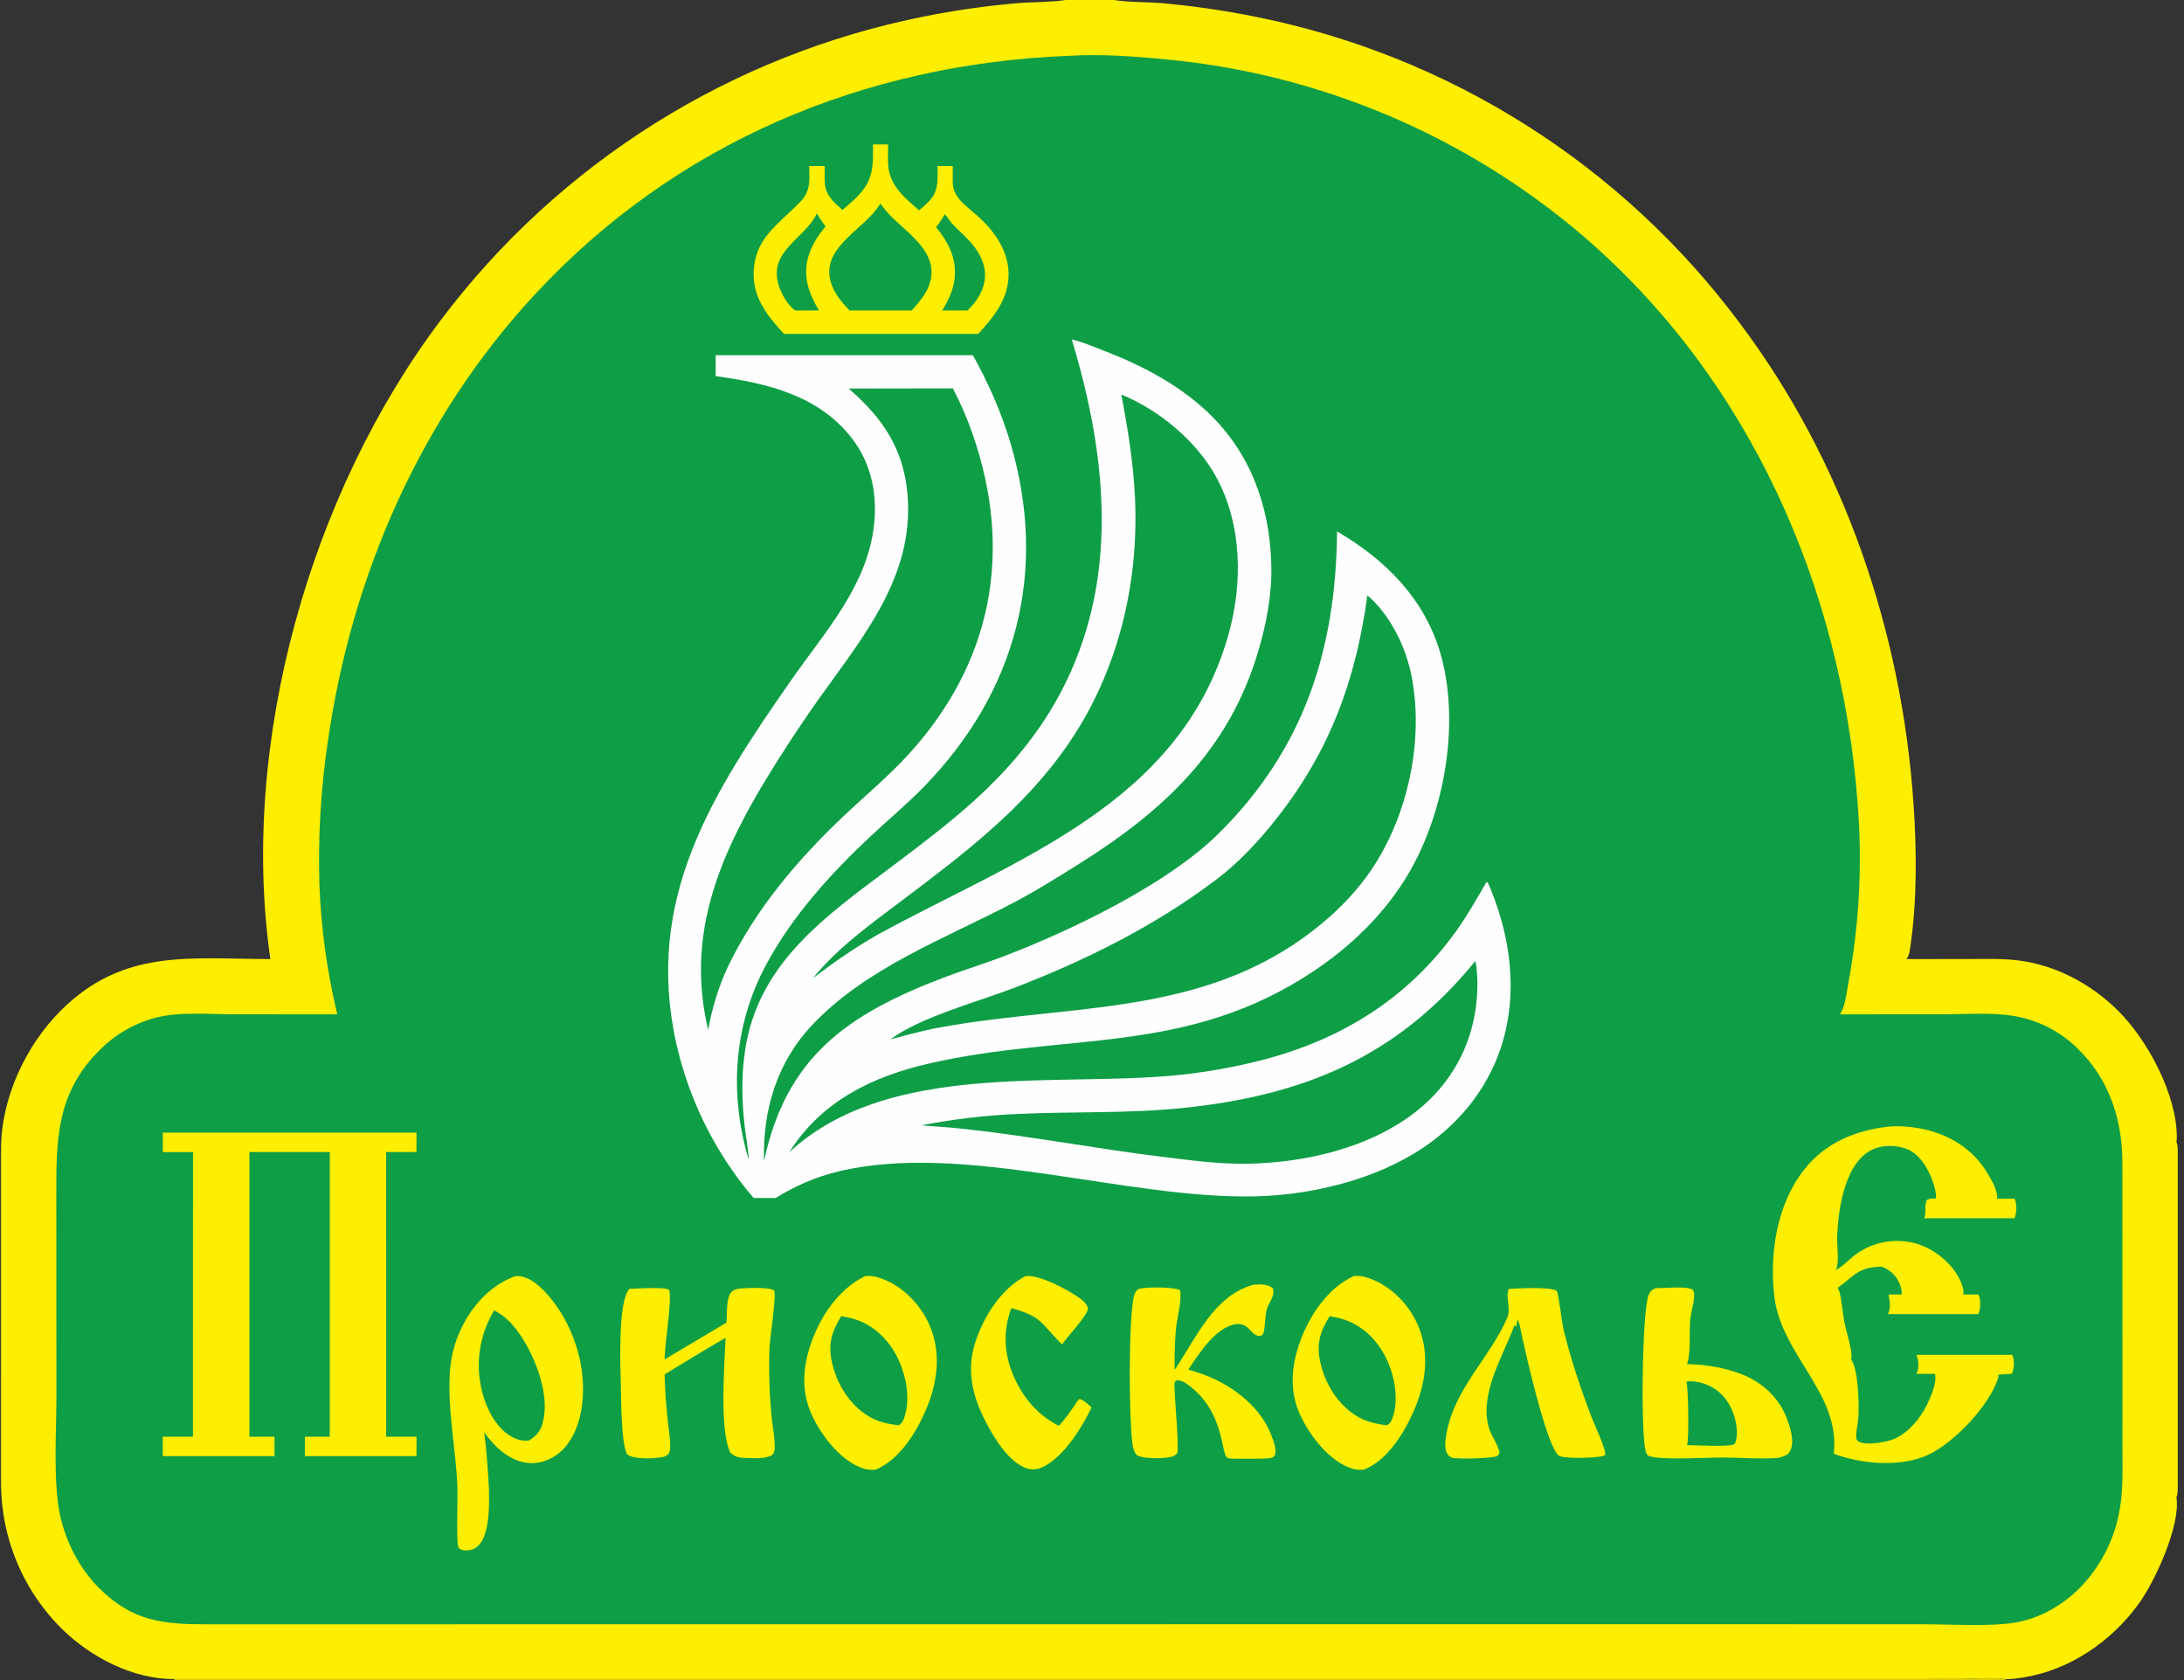
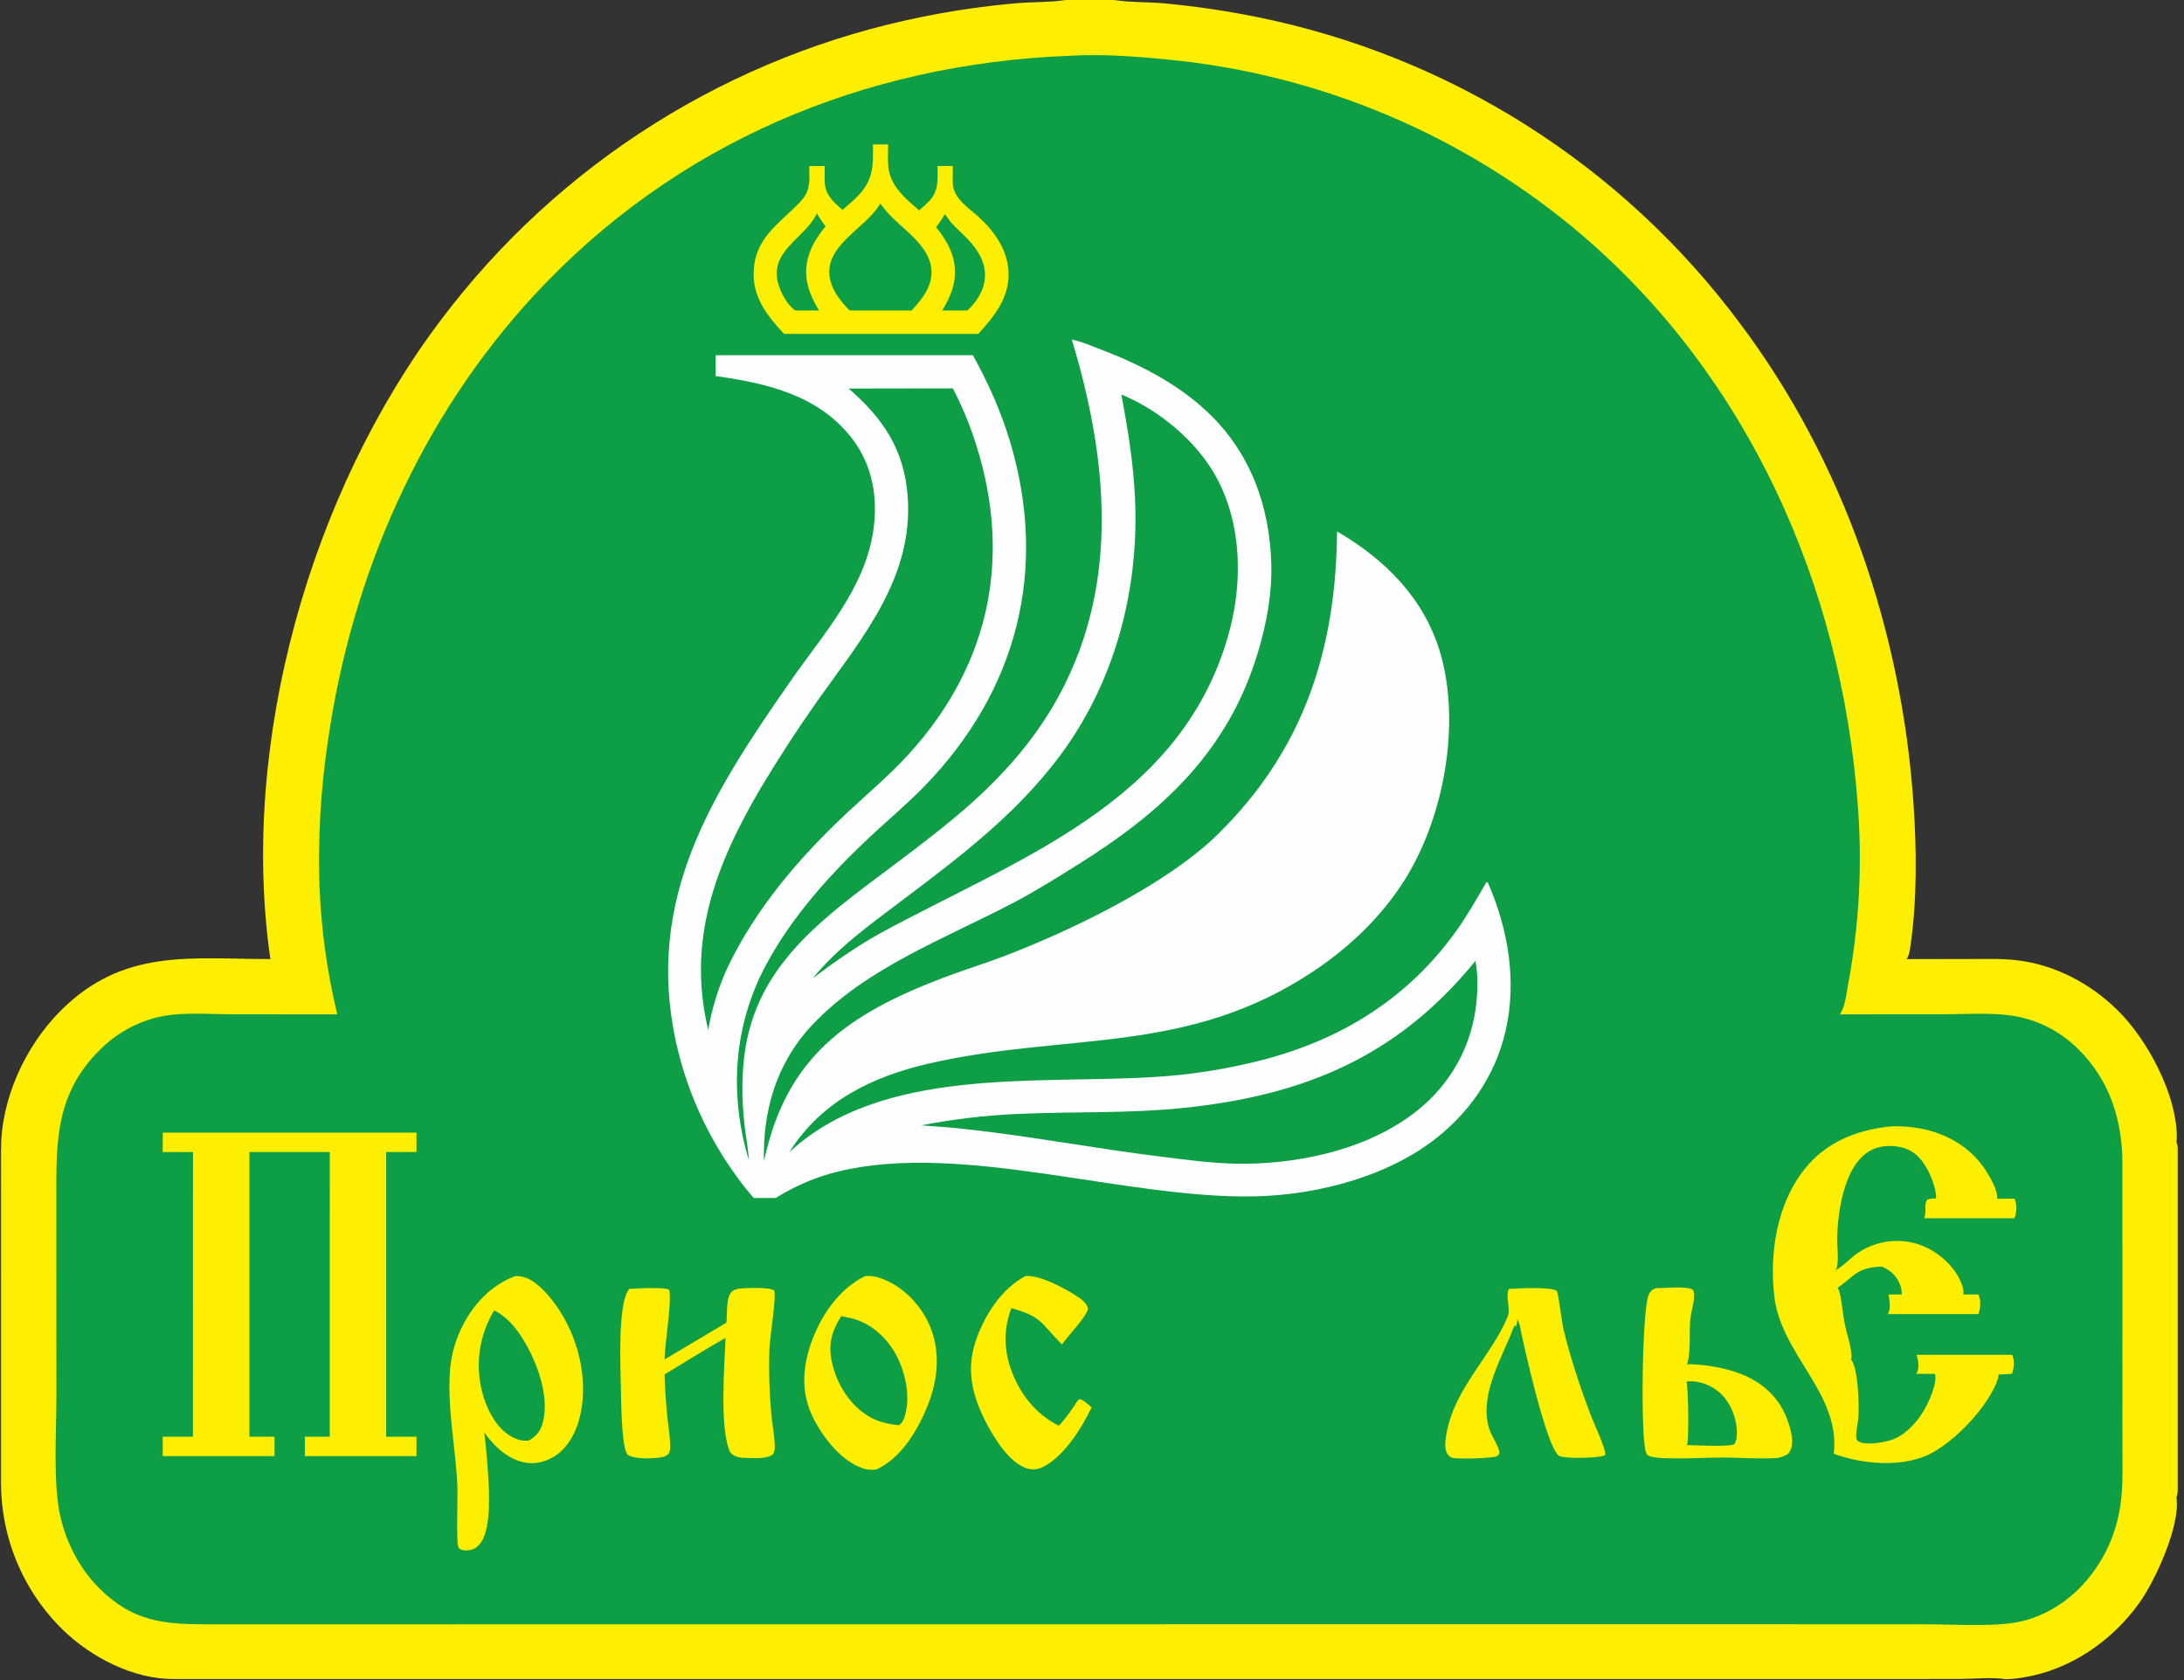
<svg xmlns="http://www.w3.org/2000/svg" width="195" height="150" viewBox="0 0 195 150" fill="none">
  <rect x="0" y="0" width="195" height="150" fill="#333333" stroke="none" />
  <g clip-path="url(#clip0_184_3003)">
    <path d="M0 0H95.138H99.466H194.275C194.405 0.231 194.426 0.385 194.433 0.646C194.506 3.51 194.44 6.393 194.44 9.259L194.442 26.174L194.441 77.312L194.443 95.647C194.443 96.878 194.608 100.984 194.393 101.775C194.376 101.841 194.351 101.887 194.323 101.951C194.373 102.078 194.412 102.204 194.426 102.342C194.551 103.544 194.443 104.861 194.443 106.077L194.445 113.9L194.444 126.661C194.443 128.819 194.513 131.004 194.432 133.16C194.423 133.359 194.398 133.5 194.323 133.682C194.577 134.353 194.542 149.474 194.343 149.877C194.323 149.92 194.297 149.959 194.275 150H179.046H15.568H0V132.702V102.783V0ZM0 0V102.783L0.097 102.814L0.095 102.689C0.057 98.157 2.257 93.39 5.428 90.226C11.005 84.662 16.949 85.616 24.14 85.629C24.131 85.57 24.122 85.511 24.113 85.451C21.403 66.179 27.737 43.966 39.368 28.565C39.694 28.131 40.025 27.702 40.361 27.276C40.697 26.85 41.038 26.429 41.383 26.011C41.728 25.593 42.078 25.179 42.433 24.769C42.788 24.359 43.148 23.953 43.512 23.551C43.876 23.149 44.244 22.752 44.617 22.358C44.991 21.965 45.368 21.576 45.75 21.191C46.132 20.806 46.519 20.426 46.909 20.05C47.3 19.674 47.695 19.303 48.094 18.936C48.493 18.569 48.896 18.206 49.304 17.849C49.711 17.491 50.123 17.138 50.538 16.79C50.954 16.441 51.373 16.098 51.796 15.759C52.219 15.42 52.647 15.086 53.078 14.757C53.508 14.428 53.943 14.104 54.381 13.784C54.82 13.465 55.261 13.151 55.707 12.842C56.152 12.533 56.601 12.229 57.054 11.93C57.506 11.631 57.962 11.337 58.421 11.049C58.88 10.76 59.342 10.477 59.808 10.199C60.273 9.921 60.742 9.648 61.214 9.381C61.685 9.114 62.16 8.852 62.638 8.596C63.116 8.339 63.596 8.088 64.08 7.843C64.563 7.597 65.049 7.357 65.538 7.123C66.027 6.888 66.519 6.659 67.013 6.436C67.507 6.213 68.004 5.995 68.502 5.784C69.002 5.572 69.503 5.365 70.007 5.165C70.511 4.964 71.017 4.77 71.525 4.581C72.033 4.392 72.543 4.209 73.056 4.031C73.568 3.854 74.082 3.683 74.599 3.517C75.115 3.351 75.633 3.192 76.153 3.038C76.673 2.884 77.195 2.736 77.718 2.595C78.241 2.453 78.766 2.317 79.293 2.187C79.819 2.057 80.347 1.933 80.876 1.815C81.405 1.697 81.936 1.585 82.468 1.479C85.224 0.927 88.002 0.528 90.802 0.285C92.2 0.167 93.669 0.216 95.046 0.015C95.077 0.01 95.108 0.005 95.138 0H0ZM99.466 0C99.498 0.005 99.53 0.011 99.562 0.015C100.96 0.223 102.434 0.171 103.85 0.291C106.653 0.548 109.435 0.955 112.194 1.513C112.727 1.62 113.259 1.733 113.789 1.853C114.32 1.972 114.849 2.098 115.377 2.23C115.904 2.361 116.431 2.499 116.955 2.643C117.48 2.786 118.003 2.936 118.523 3.092C119.045 3.247 119.564 3.409 120.081 3.576C120.599 3.744 121.114 3.917 121.628 4.096C122.141 4.276 122.653 4.461 123.162 4.652C123.671 4.843 124.178 5.04 124.683 5.242C125.187 5.445 125.69 5.653 126.19 5.867C126.69 6.081 127.187 6.301 127.682 6.526C128.177 6.752 128.669 6.983 129.159 7.219C129.649 7.456 130.136 7.698 130.62 7.946C131.104 8.194 131.585 8.447 132.063 8.706C132.542 8.965 133.017 9.229 133.489 9.499C133.961 9.769 134.431 10.044 134.896 10.324C135.363 10.605 135.825 10.89 136.284 11.181C136.744 11.472 137.2 11.768 137.653 12.07C138.105 12.371 138.555 12.678 139.001 12.99C139.446 13.301 139.888 13.618 140.327 13.94C140.765 14.262 141.2 14.589 141.63 14.92C142.062 15.252 142.489 15.589 142.912 15.93C143.335 16.272 143.754 16.618 144.17 16.969C144.585 17.32 144.997 17.676 145.403 18.037C145.811 18.397 146.214 18.762 146.613 19.132C147.011 19.502 147.406 19.876 147.796 20.255C148.187 20.634 148.573 21.017 148.954 21.404C149.335 21.792 149.713 22.184 150.085 22.58C150.458 22.976 150.825 23.376 151.189 23.781C151.552 24.186 151.911 24.594 152.266 25.007C152.62 25.42 152.969 25.837 153.313 26.258C153.658 26.678 153.997 27.103 154.332 27.532C154.667 27.96 154.997 28.392 155.322 28.829C164.621 41.183 169.798 56.391 170.849 71.761C171.134 75.918 171.172 80.306 170.58 84.432C170.52 84.852 170.482 85.274 170.228 85.629L175.833 85.623C177.24 85.623 178.667 85.571 180.067 85.732C183.487 86.126 186.68 87.823 189.108 90.232C191.768 92.872 194.383 97.771 194.359 101.583C194.358 101.706 194.343 101.829 194.323 101.951C194.351 101.887 194.376 101.841 194.393 101.775C194.608 100.984 194.443 96.878 194.443 95.647L194.441 77.312L194.442 26.174L194.44 9.259C194.44 6.393 194.506 3.51 194.433 0.646C194.426 0.385 194.405 0.231 194.275 0H99.466ZM0 132.702V150H15.568L15.559 149.905C11.921 149.946 8.134 147.975 5.577 145.483C5.471 145.379 5.367 145.274 5.264 145.166C5.16 145.06 5.058 144.952 4.958 144.843C4.857 144.735 4.758 144.624 4.66 144.513C4.562 144.401 4.465 144.289 4.37 144.175C4.275 144.061 4.181 143.946 4.088 143.83C3.996 143.714 3.905 143.597 3.815 143.478C3.726 143.36 3.638 143.241 3.551 143.12C3.464 143 3.379 142.879 3.295 142.756C3.211 142.634 3.129 142.51 3.048 142.386C2.968 142.261 2.888 142.136 2.811 142.01C2.733 141.883 2.657 141.756 2.582 141.627C2.508 141.499 2.434 141.37 2.363 141.24C2.291 141.11 2.222 140.979 2.153 140.847C2.085 140.716 2.018 140.583 1.953 140.45C1.888 140.316 1.825 140.182 1.763 140.047C1.701 139.912 1.641 139.777 1.582 139.64C1.523 139.504 1.467 139.367 1.411 139.229C1.356 139.092 1.303 138.954 1.251 138.815C1.199 138.676 1.149 138.536 1.1 138.396C1.052 138.255 1.005 138.115 0.96 137.974C0.915 137.832 0.871 137.69 0.83 137.547C0.788 137.405 0.748 137.262 0.71 137.118C0.672 136.975 0.636 136.832 0.601 136.687C0.566 136.543 0.533 136.398 0.502 136.253C0.471 136.108 0.442 135.962 0.414 135.817C0.386 135.671 0.36 135.525 0.336 135.378C0.312 135.232 0.29 135.085 0.27 134.939C0.249 134.792 0.23 134.644 0.213 134.497C0.196 134.349 0.181 134.202 0.168 134.054C0.154 133.906 0.143 133.759 0.133 133.611C0.123 133.462 0.115 133.314 0.109 133.166C0.103 133.018 0.099 132.869 0.096 132.721L0 132.702ZM194.323 133.682C194.717 136.117 192.472 141.081 190.994 143.136C188.557 146.526 184.826 149.097 180.666 149.766C180.129 149.853 179.593 149.922 179.049 149.921L179.046 150H194.275C194.297 149.959 194.323 149.92 194.343 149.877C194.542 149.474 194.577 134.353 194.323 133.682ZM15.559 149.905L15.568 150H179.046L179.049 149.921C177.893 149.727 176.235 149.895 175.025 149.901L166.542 149.907L133.488 149.904L15.559 149.905ZM0 102.783V132.702L0.096 132.721L0.097 102.814L0 102.783Z" fill="#FEEE00" />
    <path d="M0 102.783L0.097 102.814L0.096 132.721L0 132.702V102.783Z" fill="#FEEE00" fill-opacity="0.098" />
-     <path d="M15.559 149.906L133.488 149.905L166.542 149.908L175.025 149.902C176.235 149.895 177.893 149.728 179.049 149.921L179.046 150H15.567L15.559 149.906Z" fill="#FEEE00" fill-opacity="0.824" />
    <path d="M95.509 4.979C98.31 4.815 101.264 5.022 104.051 5.297C104.478 5.336 104.903 5.38 105.328 5.428C105.754 5.476 106.179 5.528 106.604 5.584C107.028 5.64 107.452 5.7 107.875 5.764C108.299 5.828 108.721 5.896 109.143 5.968C109.565 6.041 109.987 6.117 110.407 6.197C110.827 6.278 111.247 6.362 111.666 6.45C112.085 6.539 112.503 6.631 112.92 6.728C113.338 6.824 113.754 6.924 114.169 7.029C114.584 7.133 114.998 7.241 115.412 7.354C115.824 7.466 116.236 7.582 116.647 7.703C117.058 7.823 117.468 7.947 117.877 8.075C118.285 8.203 118.692 8.335 119.098 8.471C119.504 8.607 119.909 8.747 120.312 8.89C120.716 9.034 121.118 9.182 121.518 9.333C121.918 9.484 122.317 9.64 122.715 9.799C123.113 9.958 123.508 10.12 123.903 10.287C124.297 10.454 124.689 10.624 125.081 10.798C125.472 10.973 125.861 11.15 126.249 11.332C126.637 11.514 127.023 11.699 127.406 11.888C127.791 12.077 128.173 12.27 128.554 12.466C128.934 12.662 129.313 12.863 129.689 13.066C130.066 13.27 130.44 13.477 130.813 13.688C131.185 13.899 131.556 14.113 131.925 14.331C132.294 14.549 132.66 14.77 133.024 14.995C133.388 15.22 133.75 15.448 134.11 15.68C134.47 15.912 134.828 16.148 135.183 16.386C135.538 16.625 135.891 16.867 136.242 17.113C136.593 17.358 136.941 17.607 137.287 17.86C137.633 18.112 137.976 18.367 138.317 18.626C138.658 18.885 138.997 19.147 139.333 19.412C139.669 19.677 140.003 19.946 140.334 20.218C140.665 20.489 140.993 20.764 141.318 21.042C156.16 33.776 164.386 52.327 165.856 71.653C165.911 72.33 165.955 73.009 165.987 73.688C166.02 74.368 166.041 75.047 166.052 75.727C166.061 76.407 166.059 77.087 166.046 77.767C166.034 78.447 166.009 79.127 165.974 79.806C165.939 80.485 165.892 81.163 165.834 81.841C165.776 82.519 165.706 83.195 165.625 83.871C165.545 84.546 165.453 85.219 165.35 85.892C165.247 86.564 165.133 87.234 165.007 87.903C164.873 88.627 164.733 90.012 164.261 90.563L173.651 90.556C175.921 90.555 178.472 90.326 180.676 90.888C180.79 90.917 180.904 90.948 181.017 90.981C181.129 91.014 181.242 91.049 181.354 91.085C181.465 91.122 181.577 91.16 181.687 91.201C181.798 91.241 181.907 91.283 182.017 91.327C182.126 91.371 182.234 91.417 182.341 91.464C182.449 91.512 182.556 91.561 182.661 91.612C182.768 91.664 182.873 91.716 182.977 91.771C183.081 91.826 183.184 91.882 183.287 91.94C183.389 91.998 183.491 92.058 183.591 92.119C183.691 92.181 183.791 92.244 183.889 92.308C183.987 92.373 184.084 92.439 184.18 92.507C184.276 92.575 184.371 92.645 184.464 92.716C184.558 92.787 184.651 92.859 184.742 92.934C184.834 93.008 184.924 93.083 185.013 93.16C185.101 93.238 185.189 93.316 185.275 93.396C185.361 93.476 185.446 93.558 185.529 93.641C188.306 96.348 189.476 99.927 189.5 103.724L189.506 123.54L189.504 129.361C189.503 131.344 189.592 133.328 189.163 135.279C189.131 135.431 189.096 135.583 189.059 135.734C189.021 135.886 188.981 136.037 188.938 136.187C188.895 136.337 188.85 136.486 188.802 136.634C188.754 136.782 188.703 136.929 188.65 137.076C188.597 137.223 188.541 137.369 188.482 137.513C188.423 137.657 188.362 137.801 188.299 137.943C188.236 138.086 188.169 138.227 188.101 138.366C188.032 138.507 187.961 138.646 187.887 138.783C187.814 138.92 187.738 139.056 187.66 139.191C187.581 139.326 187.5 139.459 187.417 139.591C187.333 139.723 187.248 139.853 187.16 139.982C187.072 140.111 186.982 140.238 186.89 140.364C186.798 140.49 186.703 140.614 186.606 140.736C186.51 140.858 186.411 140.978 186.31 141.097C186.208 141.215 186.105 141.332 186 141.448C185.895 141.563 185.788 141.676 185.679 141.787C184.113 143.361 182.072 144.518 179.866 144.878C177.672 145.236 174.084 145.019 171.727 145.018L155.908 145.014L99.262 145.015L18.6 145.022C14.594 145.029 11.82 144.781 8.812 141.751C7.079 140.005 5.882 137.666 5.361 135.271C4.732 132.376 5.037 127.783 5.037 124.707L5.028 106.644C5.02 101.672 5.062 97.556 8.902 93.746C8.988 93.66 9.075 93.575 9.164 93.491C9.252 93.408 9.342 93.326 9.433 93.245C9.524 93.165 9.617 93.086 9.711 93.008C9.805 92.931 9.9 92.855 9.996 92.781C10.093 92.706 10.19 92.634 10.289 92.562C10.388 92.492 10.488 92.422 10.589 92.355C10.69 92.287 10.792 92.221 10.896 92.156C10.999 92.092 11.103 92.029 11.209 91.969C11.314 91.908 11.42 91.849 11.528 91.791C11.635 91.734 11.743 91.678 11.853 91.625C11.962 91.571 12.072 91.519 12.183 91.469C12.294 91.419 12.405 91.371 12.518 91.325C12.631 91.278 12.744 91.234 12.858 91.191C12.972 91.148 13.086 91.108 13.202 91.069C13.317 91.03 13.433 90.993 13.55 90.959C13.666 90.924 13.784 90.891 13.901 90.86C16.041 90.311 18.619 90.558 20.824 90.558L30.113 90.564C29.886 89.62 29.682 88.67 29.502 87.715C29.321 86.761 29.165 85.802 29.032 84.84C28.898 83.878 28.789 82.913 28.704 81.945C28.619 80.977 28.557 80.008 28.52 79.037C28.486 77.963 28.477 76.888 28.491 75.813C28.506 74.738 28.545 73.664 28.608 72.591C28.671 71.517 28.758 70.446 28.869 69.377C28.981 68.307 29.116 67.241 29.275 66.178C31.387 51.407 37.524 37.345 47.704 26.346C60.276 12.761 77.138 5.687 95.509 4.979Z" fill="#0E9E46" />
    <path d="M91.565 113.928C92.855 113.814 95.186 115.077 96.252 115.797C96.646 116.062 97.052 116.369 97.144 116.858C97.007 117.557 95.337 119.286 94.822 120.036C92.888 118.122 93.112 117.575 90.3 116.793C89.648 118.519 89.616 120.32 90.202 122.072C90.954 124.319 92.41 126.227 94.536 127.299C95.17 126.631 95.683 125.871 96.185 125.102C96.24 125.018 96.317 124.969 96.394 124.906C96.805 125.03 97.139 125.382 97.464 125.654C96.595 127.476 95.043 129.951 93.245 130.913C92.734 131.185 92.205 131.28 91.647 131.09C90.088 130.558 88.775 128.413 88.058 127.036C86.857 124.728 86.253 122.43 87.067 119.887C87.806 117.578 89.37 115.066 91.565 113.928Z" fill="#FEEE00" />
    <path d="M134.726 115.075C135.425 115.045 138.526 114.846 139.008 115.271C139.168 115.57 139.437 118.031 139.617 118.766C140.253 121.368 141.127 123.969 142.081 126.472C142.326 127.116 143.437 129.478 143.321 129.911C143.24 129.948 143.159 129.98 143.072 130.004C142.485 130.172 139.634 130.265 139.185 129.965C138.104 129.244 136.089 120.341 135.751 118.611C135.706 118.388 135.621 117.939 135.446 117.804C135.505 117.97 135.405 118.271 135.37 118.453L135.26 118.328L135.215 118.342C134.198 121.089 132.161 124.258 132.878 127.278C133.085 128.144 133.689 128.819 133.888 129.651C133.834 129.841 133.839 129.904 133.655 130.008C133.308 130.205 130.073 130.295 129.649 130.148C129.41 130.067 129.235 129.872 129.146 129.641C128.965 129.162 129.056 128.56 129.138 128.067C129.826 123.973 133.093 121.16 134.579 117.637C134.944 116.769 134.366 115.818 134.726 115.075Z" fill="#FEEE00" />
-     <path d="M111.934 114.7C112.486 114.654 113.185 114.637 113.629 114.999C113.899 115.71 113.251 116.277 113.088 116.973C112.951 117.56 112.969 118.172 112.868 118.763C112.817 119.053 112.782 119.125 112.544 119.286C111.912 119.291 111.742 118.785 111.299 118.455C111.014 118.243 110.651 118.173 110.303 118.231C108.49 118.536 107.047 120.878 106.1 122.279C106.93 122.519 107.734 122.794 108.515 123.167C110.736 124.228 112.802 126.026 113.612 128.412C113.775 128.892 114.028 129.514 113.792 129.998C113.648 130.123 113.536 130.168 113.345 130.194C112.939 130.25 110.223 130.253 109.81 130.224C109.733 130.219 109.597 130.17 109.539 130.12C109.02 129.681 109.288 125.931 106.048 123.622C105.708 123.38 105.421 123.185 104.989 123.26C104.797 123.495 104.864 123.714 104.873 124.007C104.889 125.095 105.287 129.189 105.111 129.746C104.986 129.872 104.876 129.977 104.703 130.033C104.04 130.248 102.192 130.268 101.58 129.956C101.362 129.845 101.254 129.524 101.189 129.305C100.776 127.922 100.707 116.482 101.355 115.408C101.457 115.238 101.558 115.106 101.754 115.057C102.385 114.9 104.832 114.891 105.366 115.191C105.538 116.21 105.08 117.653 104.988 118.718C104.894 119.912 104.857 121.109 104.878 122.307C106.772 119.519 108.365 115.658 111.934 114.7Z" fill="#FEEE00" />
    <path d="M147.851 115.002C148.582 115.033 150.673 114.775 151.177 115.176C151.265 115.417 151.275 115.609 151.254 115.864C151.195 116.583 150.948 117.271 150.9 118.004C150.838 118.949 150.962 121.021 150.62 121.793C152.246 121.817 154.033 122.108 155.54 122.708C157.272 123.397 158.714 124.664 159.444 126.406C159.787 127.228 160.252 128.6 159.871 129.462C159.728 129.784 159.567 129.899 159.24 130.016C158.941 130.152 158.67 130.178 158.345 130.192C156.861 130.257 155.337 130.14 153.849 130.13C152.544 130.12 148.378 130.373 147.35 130.031C147.147 129.963 147.083 129.935 146.988 129.732C146.457 128.592 146.607 117.173 147.181 115.672C147.325 115.296 147.485 115.153 147.851 115.002Z" fill="#FEEE00" />
    <path d="M150.574 123.35C151.4 123.228 152.363 123.526 153.062 123.971C154.105 124.637 154.737 125.779 154.984 126.973C155.095 127.509 155.166 128.464 154.866 128.93C154.408 129.212 151.342 129.025 150.626 129.022C150.82 128.634 150.744 123.87 150.574 123.35Z" fill="#0E9E46" />
    <path d="M56.201 115.073C56.805 115.041 59.384 114.885 59.753 115.162C60.003 116.218 59.36 119.841 59.337 121.375L64.858 118.089C64.944 117.363 64.809 115.982 65.262 115.41C65.476 115.139 65.836 115.06 66.163 115.036C66.7 114.997 68.738 114.898 69.125 115.222C69.332 115.745 68.736 119.441 68.701 120.397C68.632 122.314 68.689 124.291 68.863 126.203C68.943 127.088 69.116 127.969 69.168 128.855C69.188 129.213 69.215 129.607 68.964 129.891C68.393 130.231 67.615 130.199 66.971 130.179C66.265 130.157 65.697 130.209 65.19 129.664C64.222 127.551 64.688 121.875 64.784 119.445C62.947 120.489 61.15 121.619 59.34 122.709C59.366 124.058 59.473 125.425 59.613 126.767C59.696 127.571 59.854 128.438 59.836 129.245C59.831 129.466 59.806 129.617 59.692 129.805C59.521 129.956 59.379 130.054 59.15 130.093C58.376 130.228 56.634 130.326 56.007 129.858C55.474 129.061 55.463 124.989 55.436 123.833C55.394 122.074 55.138 116.19 56.201 115.073Z" fill="#FEEE00" />
-     <path d="M120.888 113.923C121.501 113.883 122.051 114.025 122.61 114.265C124.492 115.072 125.999 116.725 126.727 118.625C127.66 121.064 127.249 123.659 126.221 125.992C125.353 127.966 123.869 130.396 121.77 131.215C121.365 131.241 121.005 131.227 120.619 131.089C118.629 130.377 116.965 128.203 116.1 126.357C115.092 124.208 115.296 121.882 116.107 119.696C116.968 117.373 118.574 114.977 120.888 113.923Z" fill="#FEEE00" />
    <path d="M118.722 117.515C119.156 117.584 119.606 117.673 120.023 117.814C121.67 118.369 122.963 119.648 123.729 121.187C124.487 122.705 124.927 124.899 124.352 126.543C124.237 126.871 124.142 127.099 123.823 127.25C122.787 127.124 121.877 126.915 120.989 126.339C119.354 125.277 118.269 123.44 117.871 121.556C117.539 119.983 117.864 118.845 118.722 117.515Z" fill="#0E9E46" />
    <path d="M77.232 113.934C77.801 113.878 78.307 113.989 78.834 114.195C80.667 114.91 82.189 116.489 82.975 118.273C83.998 120.598 83.761 123.151 82.839 125.465C81.965 127.658 80.448 130.236 78.206 131.208C77.828 131.235 77.494 131.24 77.125 131.124C75.16 130.506 73.499 128.371 72.614 126.605C71.556 124.495 71.62 122.31 72.357 120.097C73.187 117.604 74.828 115.124 77.232 113.934Z" fill="#FEEE00" />
    <path d="M75.111 117.509C75.471 117.574 75.837 117.646 76.19 117.744C77.78 118.188 79.103 119.383 79.913 120.794C80.792 122.326 81.305 124.54 80.827 126.277C80.72 126.666 80.599 127.045 80.236 127.249C79.252 127.136 78.366 126.947 77.51 126.42C75.849 125.399 74.736 123.59 74.301 121.714C73.919 120.068 74.227 118.916 75.111 117.509Z" fill="#0E9E46" />
    <path d="M46.017 113.929C46.172 113.932 46.327 113.938 46.481 113.958C47.619 114.111 48.733 115.337 49.386 116.189C51.364 118.777 52.4 122.278 51.96 125.522C51.742 127.129 51.093 128.866 49.745 129.86C48.961 130.438 47.937 130.755 46.967 130.595C45.362 130.332 44.153 129.157 43.237 127.893C43.447 129.548 43.562 131.203 43.652 132.866C43.68 134.031 43.694 135.254 43.45 136.396C43.304 137.075 43.035 137.867 42.402 138.237C42.097 138.415 41.517 138.493 41.184 138.357C41.053 138.303 40.959 138.218 40.913 138.085C40.732 137.568 40.878 133.792 40.841 132.806C40.714 129.4 39.948 125.945 40.166 122.539C40.175 122.374 40.189 122.21 40.206 122.047C40.224 121.883 40.245 121.72 40.27 121.557C40.295 121.393 40.324 121.231 40.357 121.07C40.389 120.908 40.426 120.748 40.466 120.588C40.506 120.428 40.55 120.27 40.598 120.112C40.646 119.954 40.698 119.797 40.753 119.642C40.808 119.487 40.867 119.333 40.929 119.18C40.992 119.028 41.057 118.877 41.127 118.728C42.106 116.606 43.789 114.738 46.017 113.929Z" fill="#FEEE00" />
    <path d="M44.121 116.992C45.244 117.552 46.061 118.535 46.71 119.587C47.924 121.555 49.062 124.584 48.486 126.927C48.289 127.728 47.926 128.19 47.23 128.611C46.637 128.684 46.136 128.53 45.626 128.239C44.277 127.471 43.428 125.751 43.057 124.304C42.409 121.771 42.793 119.218 44.121 116.992Z" fill="#0E9E46" />
    <path d="M77.941 12.895L79.3 12.894C79.291 13.503 79.264 14.124 79.3 14.732C79.406 16.55 80.785 17.678 82.067 18.778C82.384 18.513 82.697 18.234 82.982 17.935C83.831 17.042 83.722 15.949 83.704 14.821L85.073 14.823C85.073 15.342 85.05 15.865 85.072 16.384C85.127 17.727 86.493 18.56 87.392 19.381C88.797 20.664 89.978 22.344 90.049 24.304C90.131 26.576 88.789 28.232 87.343 29.814L79.514 29.813L70.004 29.814C68.612 28.314 67.3 26.701 67.29 24.544C67.274 21.281 69.504 20.055 71.441 18.031C72.408 17.02 72.272 16.129 72.252 14.824L73.638 14.822C73.632 15.315 73.613 15.816 73.64 16.308C73.702 17.436 74.446 18.055 75.219 18.745C75.675 18.353 76.139 17.962 76.559 17.533C77.989 16.071 77.968 14.842 77.941 12.895Z" fill="#FEEE00" />
    <path d="M72.936 19.05C73.166 19.467 73.423 19.834 73.714 20.211C73.017 21.055 72.423 21.952 72.142 23.023C71.686 24.769 72.232 26.229 73.124 27.721L71.093 27.72L70.934 27.685C70.281 27.139 69.784 26.281 69.528 25.474C68.57 22.454 71.776 21.357 72.881 19.161L72.936 19.05Z" fill="#0E9E46" />
    <path d="M84.353 19.127C84.574 19.323 84.706 19.63 84.908 19.855C85.39 20.39 85.941 20.864 86.438 21.386C87.279 22.27 87.98 23.371 87.946 24.633C87.914 25.861 87.248 26.891 86.384 27.721L84.127 27.721C84.662 26.838 85.118 25.906 85.234 24.867C85.434 23.078 84.676 21.633 83.581 20.284C83.877 19.912 84.119 19.54 84.353 19.127Z" fill="#0E9E46" />
    <path d="M78.585 18.19C78.683 18.267 78.654 18.232 78.719 18.323C79.314 19.158 79.986 19.73 80.735 20.407C81.831 21.397 83.109 22.606 83.169 24.187C83.223 25.625 82.313 26.719 81.401 27.721L78.754 27.72L75.853 27.721C75.13 26.967 74.398 26.091 74.14 25.055C73.381 22.005 77.2 20.466 78.516 18.304L78.585 18.19Z" fill="#0E9E46" />
    <path d="M168.652 100.585C169.527 100.508 170.45 100.58 171.314 100.729C173.627 101.126 175.785 102.299 177.138 104.26C177.549 104.856 178.437 106.31 178.312 107.025L179.865 107.022C179.877 107.046 179.891 107.069 179.901 107.095C180.091 107.565 180.06 108.303 179.865 108.767L171.79 108.768C172.066 108.212 171.733 107.559 172.081 107.108C172.348 106.999 172.581 107 172.867 106.997C172.871 106.605 172.8 106.232 172.688 105.857C172.335 104.673 171.617 103.256 170.457 102.679C169.608 102.256 168.353 102.197 167.46 102.518C164.718 103.499 164.09 108.017 164.032 110.556C164.015 111.272 164.228 112.758 163.933 113.35C163.924 113.369 163.913 113.387 163.902 113.406C164.605 113.022 165.199 112.327 165.872 111.868C165.957 111.812 166.043 111.756 166.13 111.703C166.217 111.65 166.306 111.599 166.395 111.55C166.485 111.501 166.575 111.455 166.668 111.411C166.76 111.367 166.853 111.325 166.946 111.285C167.04 111.245 167.135 111.207 167.231 111.173C167.327 111.138 167.424 111.105 167.521 111.074C167.618 111.044 167.717 111.016 167.816 110.991C167.915 110.965 168.014 110.942 168.114 110.921C168.214 110.9 168.314 110.882 168.415 110.867C168.516 110.851 168.617 110.837 168.719 110.826C168.82 110.815 168.921 110.807 169.024 110.802C169.126 110.796 169.228 110.792 169.33 110.792C169.432 110.79 169.534 110.792 169.636 110.797C169.738 110.801 169.839 110.807 169.941 110.816C170.043 110.825 170.144 110.836 170.245 110.851C170.346 110.865 170.447 110.881 170.547 110.9C172.176 111.215 173.712 112.266 174.636 113.64C174.952 114.109 175.409 115.013 175.299 115.579L176.639 115.574C176.651 115.598 176.666 115.621 176.676 115.645C176.877 116.12 176.83 116.859 176.638 117.328H168.552C168.845 116.857 168.717 116.101 168.617 115.58L169.793 115.573C169.823 115.193 169.725 114.86 169.567 114.518C169.246 113.818 168.716 113.359 168.004 113.084C165.875 113.159 165.678 113.82 164.129 114.941C164.111 114.954 164.092 114.967 164.073 114.98C164.137 115.091 164.189 115.179 164.224 115.305C164.459 116.151 164.505 117.134 164.671 118.005C164.858 118.979 165.251 120.072 165.319 121.042C165.328 121.168 165.306 121.254 165.276 121.376C165.924 122.184 166.002 125.486 165.922 126.594C165.885 127.121 165.671 127.891 165.744 128.395C165.77 128.566 165.794 128.601 165.938 128.691C166.559 129.075 168.038 128.787 168.692 128.617C169.936 128.29 171.062 127.115 171.704 126.048C172.162 125.284 172.995 123.557 172.768 122.661L171.091 122.66C171.132 122.593 171.15 122.567 171.179 122.5C171.365 122.066 171.284 121.384 171.11 120.961H179.64C179.693 121.044 179.7 121.047 179.736 121.156C179.869 121.563 179.812 122.272 179.633 122.655L178.426 122.727C178.436 122.852 178.434 122.963 178.395 123.081C177.579 125.564 174.42 128.86 172.11 129.911C169.667 131.023 166.197 130.718 163.73 129.793C164.347 124.369 159.029 121.006 158.417 115.717C157.972 111.871 158.658 107.484 161.105 104.403C163.008 102.004 165.668 100.92 168.652 100.585Z" fill="#FEEE00" />
    <path d="M14.534 101.122L37.188 101.122L37.184 102.858H34.477L34.479 128.273L37.188 128.271L37.186 130.004L27.22 130.006L27.219 128.271H29.442L29.443 110.554L29.445 102.858L22.269 102.856L22.269 128.273L24.511 128.271L24.51 130.005H14.53L14.53 128.271H17.227L17.233 102.859L14.531 102.861L14.534 101.122Z" fill="#FEEE00" />
    <path d="M95.696 30.31C96.539 30.491 97.43 30.873 98.237 31.181C101.717 32.51 105.097 34.219 107.826 36.799C111.641 40.406 113.364 45.165 113.508 50.349C113.582 53.041 113.088 55.658 112.318 58.23C109.689 67.01 103.887 72.401 96.33 77.136C94.425 78.33 92.541 79.518 90.55 80.565C84.406 83.796 77.358 86.375 72.502 91.529C69.357 94.865 68.079 99.163 68.215 103.674C70.196 94.371 75.636 90.58 84.184 87.309C85.985 86.619 87.832 86.063 89.633 85.375C95.634 83.084 104.185 78.971 108.755 74.468C116.415 66.921 119.286 58.021 119.38 47.447C119.629 47.591 119.875 47.739 120.119 47.892C124.437 50.593 127.694 54.228 128.859 59.299C130.277 65.469 128.767 73.253 125.404 78.58C123.352 81.83 120.553 84.512 117.372 86.649C105.994 94.29 95.276 92.127 82.963 94.949C77.874 96.115 73.33 98.322 70.471 102.878C78.704 95.216 92.42 96.799 102.795 96.172C103.647 96.126 104.498 96.058 105.347 95.969C106.195 95.879 107.04 95.769 107.884 95.637C108.727 95.505 109.566 95.352 110.401 95.177C111.236 95.003 112.067 94.808 112.892 94.592C119.915 92.732 125.766 89.065 130.023 83.119C131.015 81.734 131.855 80.241 132.712 78.769L132.837 78.784C134.667 82.956 135.466 87.651 134.405 92.134C133.458 96.133 131.101 99.495 127.822 101.936C125.741 103.485 123.318 104.607 120.85 105.38C120.141 105.599 119.426 105.794 118.704 105.964C117.981 106.134 117.254 106.279 116.523 106.399C115.791 106.519 115.055 106.613 114.316 106.682C113.578 106.751 112.838 106.795 112.096 106.813C100.481 107.073 85.963 101.91 74.866 104.587C72.835 105.077 71.03 105.866 69.254 106.96L67.294 106.961C66.802 106.394 66.334 105.809 65.891 105.203C65.726 104.98 65.563 104.753 65.404 104.525C65.244 104.297 65.088 104.066 64.934 103.834C64.781 103.602 64.63 103.368 64.483 103.132C64.335 102.895 64.191 102.657 64.049 102.417C63.908 102.177 63.77 101.935 63.635 101.692C63.5 101.448 63.368 101.203 63.239 100.956C63.11 100.709 62.985 100.461 62.863 100.211C62.74 99.96 62.621 99.709 62.506 99.455C62.39 99.202 62.278 98.947 62.169 98.691C62.059 98.435 61.954 98.177 61.851 97.918C61.749 97.659 61.65 97.399 61.554 97.138C61.458 96.876 61.366 96.614 61.277 96.35C61.188 96.086 61.103 95.821 61.021 95.555C60.939 95.288 60.86 95.021 60.785 94.753C60.71 94.485 60.639 94.216 60.571 93.946C60.502 93.676 60.438 93.405 60.377 93.133C57.519 80.245 63.579 70.857 70.654 60.71C73.553 56.55 77.232 52.535 77.981 47.329C78.397 44.446 77.903 41.55 76.113 39.198C73.141 35.291 68.473 34.212 63.898 33.577L63.898 31.716L86.867 31.715C88.244 34.204 89.392 36.769 90.204 39.499C93.599 50.919 90.805 61.689 82.525 70.211C80.987 71.794 79.294 73.201 77.685 74.708C74.148 78.023 70.763 81.767 68.445 86.055C65.486 91.529 65.089 97.627 66.849 103.556C66.817 102.577 66.605 101.57 66.492 100.593C66.22 98.236 66.179 95.848 66.57 93.502C67.724 86.571 72.721 82.544 78.036 78.559C80.546 76.678 83.073 74.817 85.475 72.797C89.169 69.693 92.368 66.205 94.652 61.926C99.998 51.912 98.868 40.804 95.696 30.31Z" fill="#FEFEFE" />
    <path d="M131.734 85.794C131.969 87.009 131.945 88.377 131.813 89.605C131.402 93.41 129.526 96.77 126.539 99.158C122.381 102.48 116.518 103.83 111.288 103.902C108.774 103.936 106.167 103.579 103.671 103.271C97.796 102.547 91.975 101.43 86.089 100.795C84.818 100.655 83.537 100.575 82.262 100.473C83.68 100.196 85.106 99.974 86.54 99.804C87.975 99.634 89.414 99.518 90.857 99.456C95.793 99.227 100.728 99.428 105.653 98.919C116.484 97.799 124.793 94.323 131.734 85.794Z" fill="#0E9E46" />
    <path d="M100.118 35.224C103.475 36.592 106.839 39.387 108.579 42.566C110.947 46.894 110.975 52.261 109.616 56.905C105.239 71.865 90.694 76.696 78.372 83.443C76.332 84.602 74.451 85.919 72.584 87.333C74.748 84.664 77.618 82.594 80.343 80.541C85.941 76.326 91.457 72.19 95.454 66.322C99.789 59.958 101.686 52.192 101.343 44.538C101.201 41.382 100.705 38.321 100.118 35.224Z" fill="#0E9E46" />
-     <path d="M122.088 53.154C124.128 54.894 125.508 57.732 126.022 60.32C127.159 66.048 125.73 72.752 122.491 77.586C120.872 80.002 118.702 82.062 116.344 83.749C106.347 90.898 94.59 89.619 83.147 91.881C81.92 92.146 80.708 92.475 79.495 92.795C82.211 90.795 87.329 89.434 90.59 88.182C96.956 85.737 103.215 82.615 108.658 78.483C110.653 76.968 112.402 75.072 113.952 73.112C118.732 67.067 121.052 60.741 122.088 53.154Z" fill="#0E9E46" />
    <path d="M75.773 34.69L85.078 34.676C85.42 35.33 85.737 35.995 86.03 36.672C86.323 37.349 86.59 38.036 86.832 38.732C90.486 49.184 88.61 59.14 81.127 67.343C79.355 69.285 77.346 70.951 75.439 72.751C71.247 76.707 67.495 81.113 64.981 86.331C64.774 86.778 64.582 87.231 64.406 87.691C64.229 88.15 64.068 88.615 63.922 89.085C63.776 89.555 63.646 90.03 63.531 90.508C63.416 90.987 63.317 91.469 63.234 91.954C61.311 83.953 63.901 77.187 67.924 70.356C69.522 67.679 71.221 65.068 73.02 62.522C76.962 56.977 81.581 51.574 81.042 44.316C80.731 40.136 78.85 37.358 75.773 34.69Z" fill="#0E9E46" />
  </g>
  <defs>
    <clipPath id="clip0_184_3003">
      <rect width="194.441" height="150" fill="white" />
    </clipPath>
  </defs>
</svg>